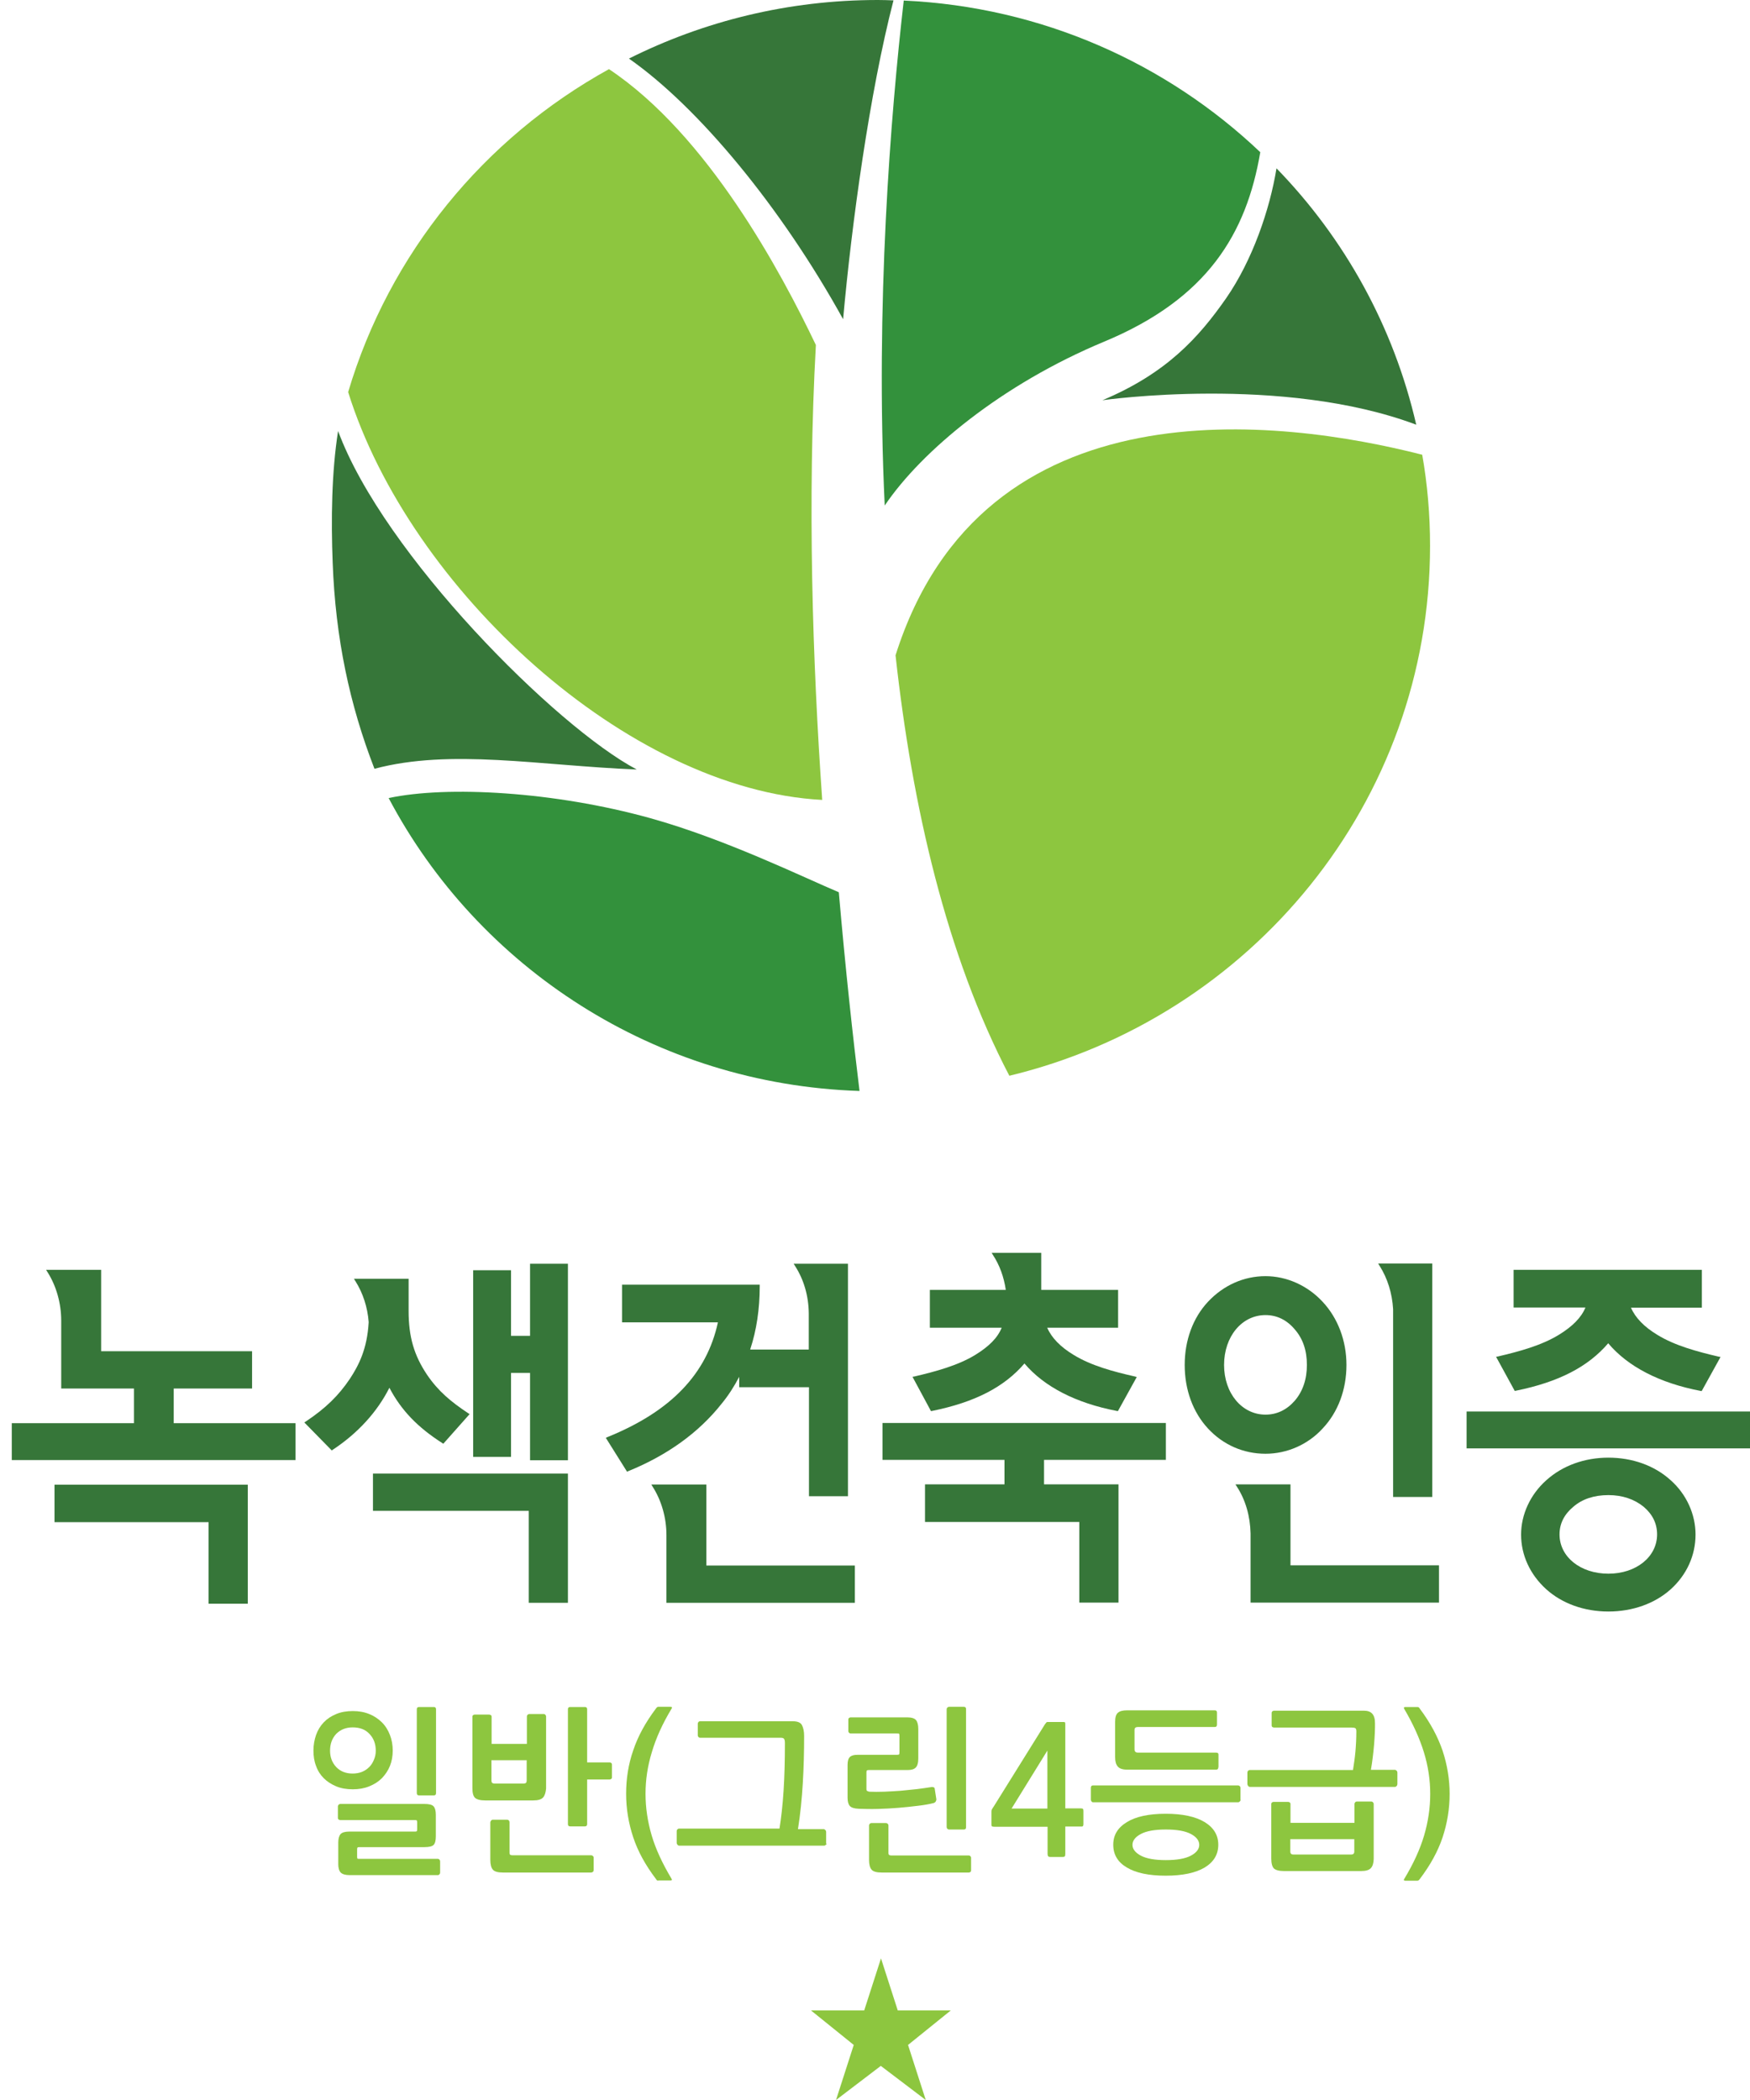
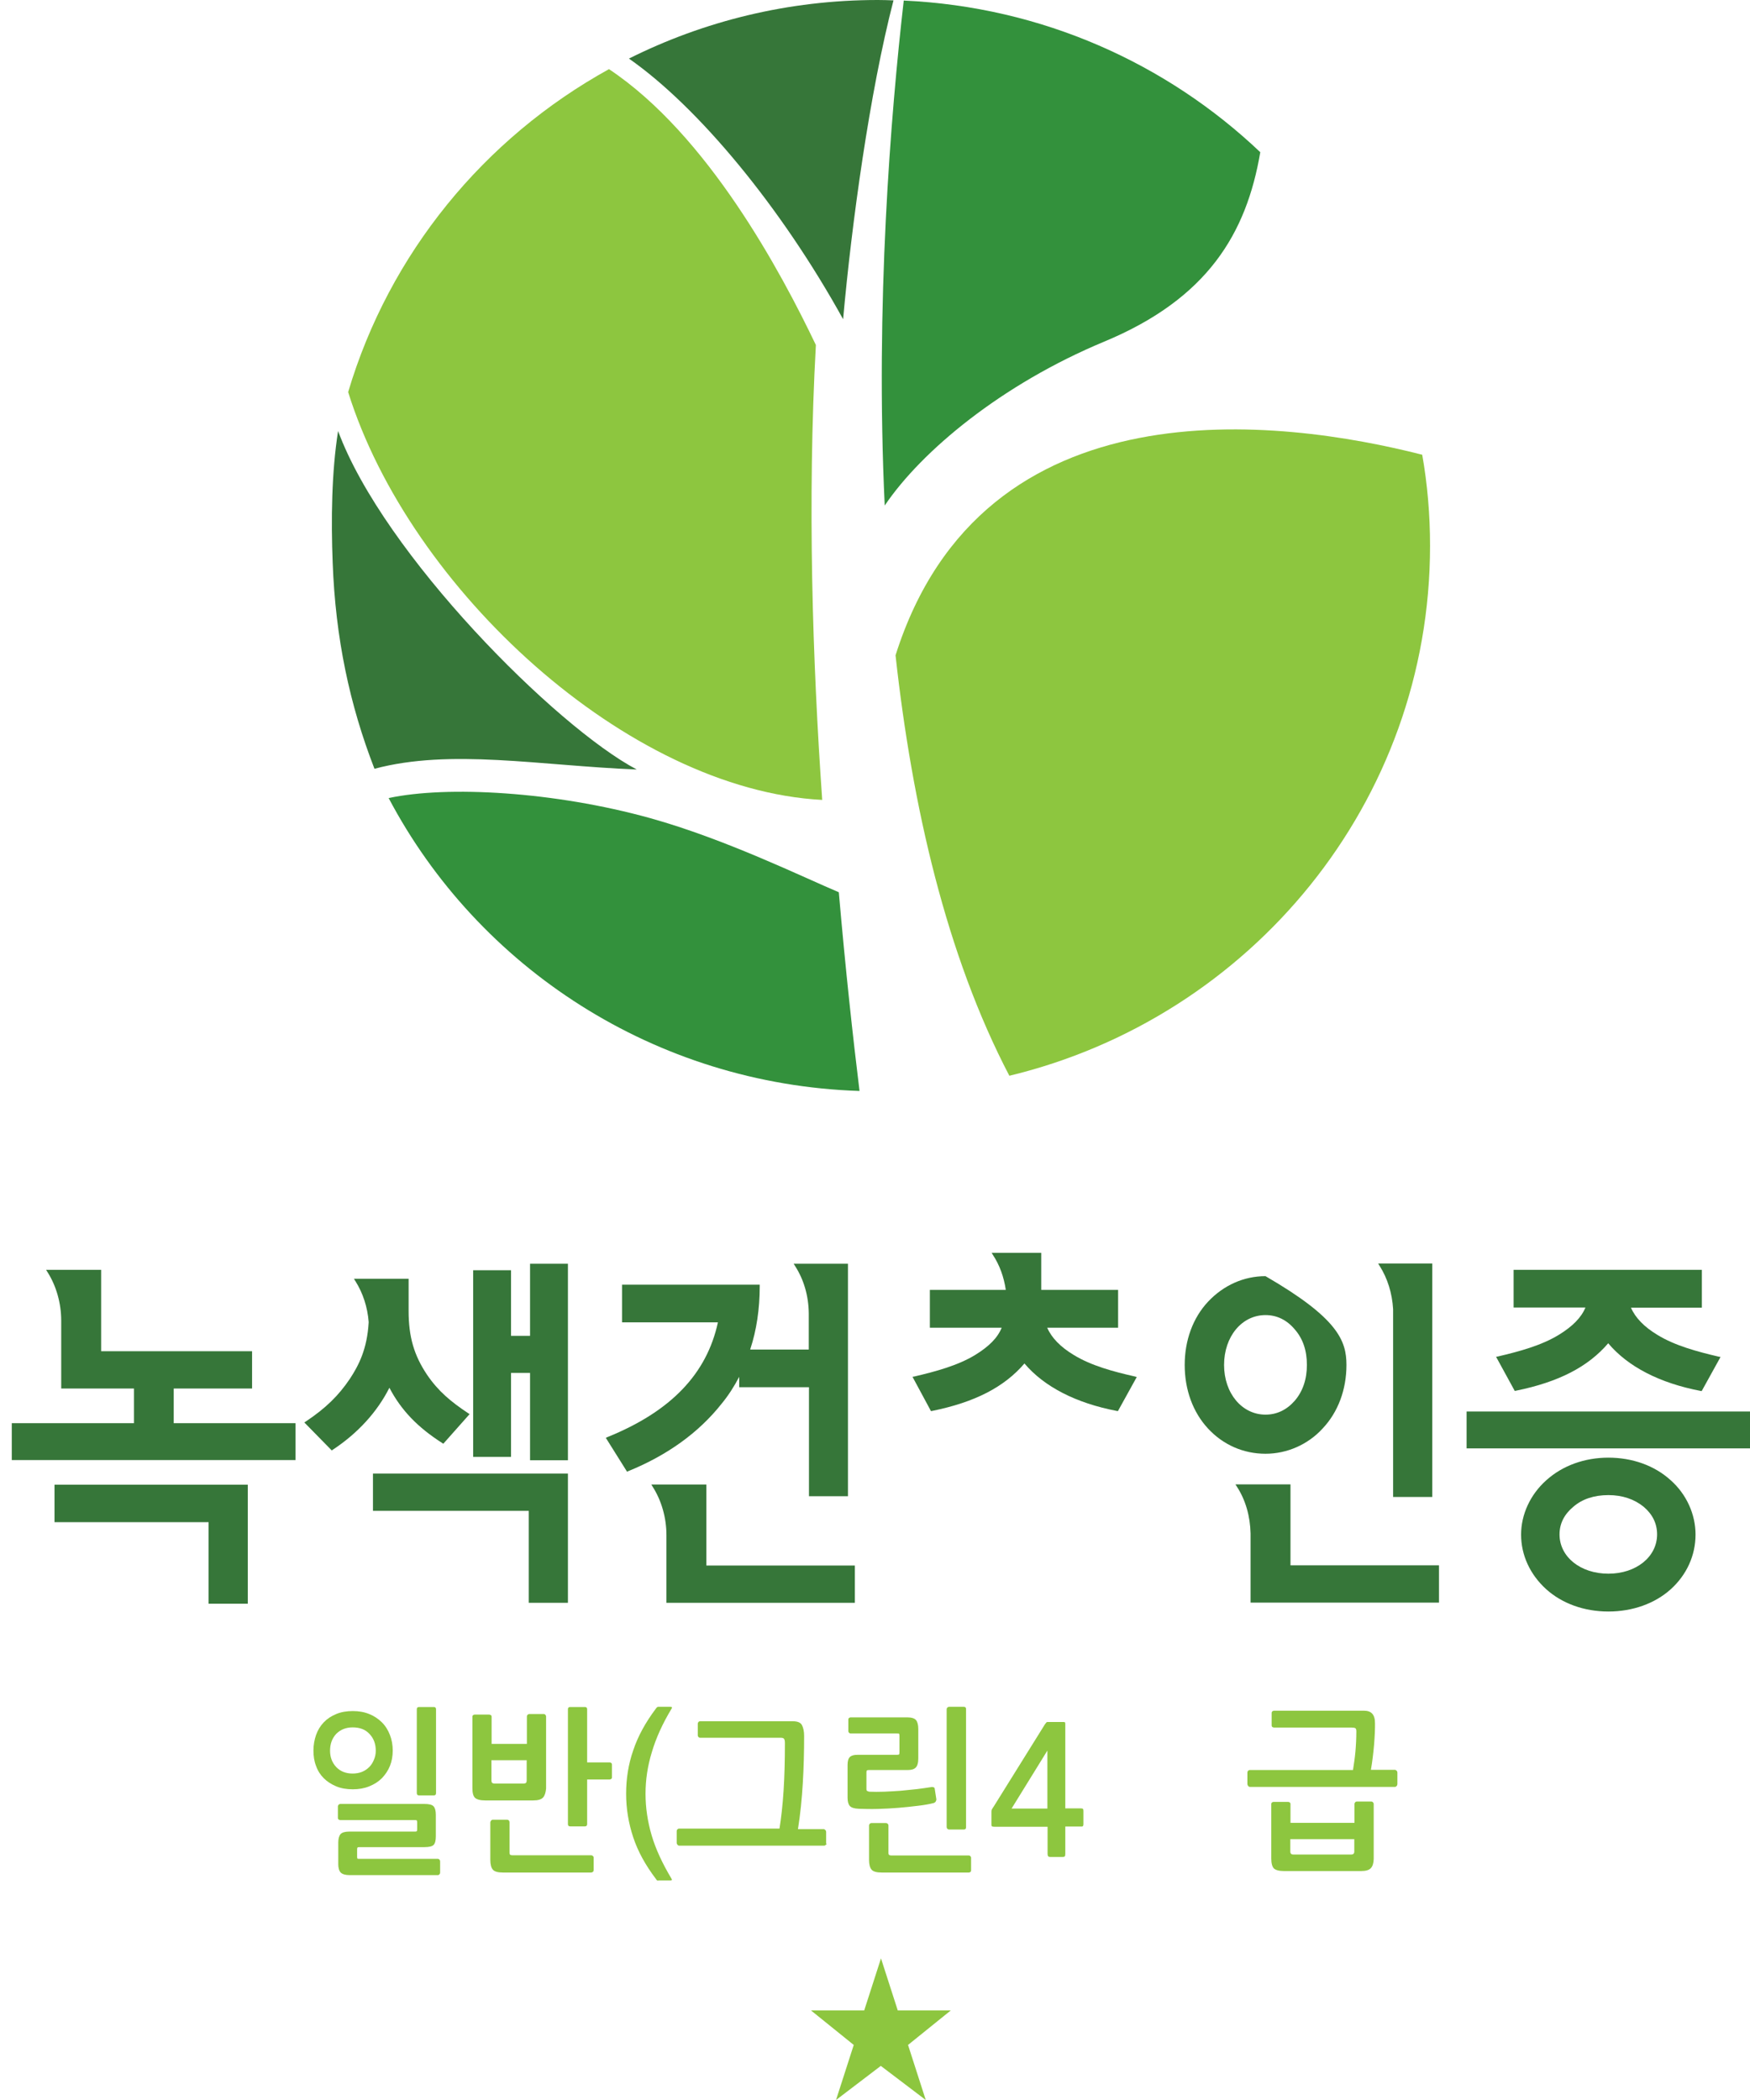
<svg xmlns="http://www.w3.org/2000/svg" width="145" height="174" viewBox="0 0 145 174" fill="none">
-   <path d="M91.345 33.162C91.345 33.162 106.262 31.027 117.345 35.19C115.475 27.049 111.409 19.753 105.767 13.947C105.211 17.372 103.773 21.565 101.593 24.714C99.321 27.971 96.647 30.935 91.345 33.162Z" fill="#367639" />
  <path d="M69.858 26.45C70.569 18.509 72.053 7.68 74.032 0.031C73.599 0.015 73.166 0 72.733 0C65.313 0 58.311 1.751 52.112 4.854C57.831 8.847 64.71 17.127 69.858 26.45Z" fill="#367639" />
  <path d="M73.305 41.887C76.351 37.371 82.998 31.841 91.484 28.309C100.064 24.745 103.279 19.338 104.423 12.611C96.678 5.253 86.337 0.568 74.882 0.046C73.8 9.492 72.517 25.221 73.305 41.887Z" fill="#33913C" />
  <path d="M68.126 66.279C67.323 54.79 66.89 41.488 67.601 28.585C64.726 22.564 58.651 11.182 50.458 5.729C40.101 11.444 32.248 21.028 28.847 32.487C33.933 48.784 51.988 65.434 68.126 66.279Z" fill="#8DC63F" />
  <path d="M74.202 54.298C75.578 66.801 78.407 79.135 83.632 89.135C103.635 84.312 118.49 66.479 118.49 45.22C118.49 42.655 118.273 40.121 117.841 37.678C106.216 34.714 81.437 31.411 74.202 54.298Z" fill="#8DC63F" />
  <path d="M53.859 67.785C45.944 65.588 37.056 65.081 32.202 66.126C39.606 80.15 54.245 89.842 71.218 90.395C70.677 86.002 70.059 80.365 69.502 73.929C66.612 72.715 60.104 69.52 53.859 67.785Z" fill="#33913C" />
  <path d="M27.564 46.618C27.796 52.885 28.971 58.399 31.027 63.699C37.365 62.009 44.707 63.438 52.761 63.76C46.068 60.227 31.769 45.896 28.013 35.712C27.472 39.138 27.425 43.085 27.564 46.618Z" fill="#367639" />
  <path d="M133.268 133.526C131.258 133.526 129.434 132.865 128.12 131.683C126.775 130.469 126.033 128.856 126.033 127.151C126.033 125.492 126.791 123.834 128.12 122.651C129.465 121.437 131.289 120.777 133.268 120.777C135.262 120.777 137.101 121.437 138.431 122.651C139.745 123.818 140.487 125.477 140.487 127.151C140.487 128.872 139.76 130.484 138.431 131.683C137.117 132.865 135.277 133.526 133.268 133.526ZM133.268 123.88C132.093 123.88 131.103 124.202 130.361 124.847C129.604 125.477 129.218 126.245 129.218 127.136C129.218 128.995 130.949 130.392 133.268 130.392C135.571 130.392 137.302 128.995 137.302 127.136C137.302 126.245 136.931 125.477 136.189 124.847C135.416 124.218 134.427 123.88 133.268 123.88Z" fill="#367639" />
  <path d="M123.961 112.421L124.131 112.39C125.894 111.975 127.718 111.484 129.171 110.593C130.299 109.902 131.026 109.164 131.366 108.335H125.414V105.217H141.012V108.35H135.138C135.493 109.18 136.235 109.948 137.333 110.608C138.786 111.499 140.625 111.991 142.388 112.405L142.558 112.436L140.996 115.262L140.904 115.247C137.534 114.602 134.89 113.25 133.252 111.299C131.582 113.25 129.155 114.51 125.6 115.232L125.507 115.247L123.961 112.421Z" fill="#367639" />
  <path d="M145 116.952H121.519V120.009H145V116.952Z" fill="#367639" />
  <path d="M17.284 132.88V126.122H4.516V123.019H20.53V132.88H17.284Z" fill="#367639" />
  <path d="M0.976 120.976V117.92H11.101V115.047H5.072V109.425C5.072 107.966 4.655 106.538 3.944 105.416L3.82 105.217H8.381V111.96H20.886V115.047H14.394V117.92H24.488V120.976H0.976V120.976Z" fill="#367639" />
  <path d="M25.215 117.859L25.338 117.782C26.992 116.676 28.044 115.647 28.987 114.249C29.713 113.143 30.424 111.791 30.548 109.549C30.455 108.305 30.069 107.137 29.45 106.154L29.327 105.955H33.856V108.612C33.856 110.762 34.304 112.298 35.386 113.911C36.329 115.294 37.38 116.154 38.787 117.091L38.911 117.168L36.731 119.625L36.639 119.564C34.598 118.258 33.238 116.845 32.264 114.986C31.259 116.983 29.651 118.75 27.58 120.117L27.487 120.178L25.215 117.859Z" fill="#367639" />
  <path d="M43.811 132.804V125.185H30.903V122.098H47.057V132.804H43.811Z" fill="#367639" />
  <path d="M43.919 120.992V113.757H42.342V120.715H39.204V105.248H42.342V110.685H43.919V104.71H47.057V120.992H43.919Z" fill="#367639" />
-   <path d="M89.428 132.788V126.107H76.644V122.989H83.229V120.961H73.12V117.904H96.601V120.961H86.506V122.989H92.674V132.788H89.428Z" fill="#367639" />
  <path d="M75.608 114.08L75.778 114.049C77.54 113.634 79.364 113.143 80.802 112.267C81.946 111.561 82.657 110.854 82.997 110.009H77.046V106.876H83.337C83.183 105.816 82.827 104.833 82.286 104.003L82.162 103.804H86.274V106.876H92.643V110.009H86.769C87.124 110.839 87.866 111.607 88.964 112.267C90.417 113.158 92.257 113.65 94.019 114.049L94.189 114.095L92.627 116.921L92.535 116.906C89.165 116.261 86.521 114.909 84.883 112.974C83.213 114.924 80.786 116.184 77.231 116.906L77.138 116.921L75.608 114.08Z" fill="#367639" />
-   <path d="M104.855 120.454C103.03 120.454 101.346 119.717 100.093 118.365C98.841 117.013 98.161 115.155 98.161 113.096C98.161 111.053 98.841 109.195 100.093 107.858C101.376 106.491 103.061 105.739 104.855 105.739C106.601 105.739 108.333 106.507 109.585 107.858C110.852 109.21 111.563 111.084 111.563 113.096C111.563 115.139 110.868 117.013 109.585 118.365C108.364 119.701 106.632 120.454 104.855 120.454ZM104.855 108.964C102.891 108.964 101.423 110.746 101.423 113.096C101.423 115.446 102.907 117.213 104.855 117.213C105.782 117.213 106.601 116.829 107.266 116.076C107.946 115.293 108.286 114.279 108.286 113.096C108.286 111.883 107.946 110.9 107.266 110.132C106.617 109.364 105.797 108.964 104.855 108.964Z" fill="#367639" />
+   <path d="M104.855 120.454C103.03 120.454 101.346 119.717 100.093 118.365C98.841 117.013 98.161 115.155 98.161 113.096C98.161 111.053 98.841 109.195 100.093 107.858C101.376 106.491 103.061 105.739 104.855 105.739C110.852 109.21 111.563 111.084 111.563 113.096C111.563 115.139 110.868 117.013 109.585 118.365C108.364 119.701 106.632 120.454 104.855 120.454ZM104.855 108.964C102.891 108.964 101.423 110.746 101.423 113.096C101.423 115.446 102.907 117.213 104.855 117.213C105.782 117.213 106.601 116.829 107.266 116.076C107.946 115.293 108.286 114.279 108.286 113.096C108.286 111.883 107.946 110.9 107.266 110.132C106.617 109.364 105.797 108.964 104.855 108.964Z" fill="#367639" />
  <path d="M103.618 132.789V127.059C103.587 125.631 103.201 124.279 102.49 123.188L102.366 122.989H106.926V129.701H119.231V132.789H103.618V132.789Z" fill="#367639" />
  <path d="M115.429 124.048V108.473C115.351 107.152 114.965 105.923 114.316 104.894L114.192 104.694H118.675V124.033H115.429V124.048Z" fill="#367639" />
  <path d="M67.029 123.972V114.94H61.248V114.08C60.83 114.878 60.351 115.631 59.779 116.322C57.893 118.703 55.296 120.577 52.05 121.898L51.957 121.944L50.195 119.133L50.334 119.072C55.574 116.952 58.558 113.849 59.485 109.564H51.54V106.446H62.948V106.569C62.948 108.458 62.685 110.209 62.175 111.76L62.16 111.822H67.013V108.826C66.998 107.367 66.596 106.016 65.885 104.91L65.761 104.71H70.26V123.972H67.029V123.972Z" fill="#367639" />
  <path d="M55.219 132.788V127.197C55.219 125.738 54.801 124.325 54.09 123.204L53.967 123.004H58.527V129.716H70.832V132.804H55.219V132.788Z" fill="#367639" />
  <path d="M78.777 166.581L75.237 169.438L76.706 174L72.981 171.174L69.271 174L70.739 169.438L67.199 166.581H71.605L72.996 162.265L74.387 166.581H78.777Z" fill="#8DC63F" />
  <path d="M32.541 145.046C32.541 145.507 32.464 145.937 32.309 146.321C32.155 146.705 31.923 147.043 31.645 147.335C31.351 147.627 31.011 147.842 30.594 148.011C30.176 148.18 29.728 148.256 29.233 148.256C28.723 148.256 28.259 148.18 27.858 148.011C27.456 147.842 27.116 147.627 26.822 147.335C26.544 147.058 26.327 146.72 26.188 146.321C26.034 145.937 25.972 145.507 25.972 145.046C25.972 144.585 26.049 144.155 26.188 143.756C26.327 143.357 26.544 143.003 26.822 142.711C27.1 142.42 27.44 142.189 27.858 142.02C28.259 141.851 28.723 141.774 29.233 141.774C29.728 141.774 30.176 141.851 30.594 142.02C31.011 142.189 31.351 142.42 31.645 142.711C31.939 143.003 32.155 143.357 32.309 143.756C32.464 144.155 32.541 144.585 32.541 145.046ZM31.135 145.062C31.135 144.493 30.965 144.032 30.609 143.664C30.269 143.295 29.805 143.126 29.218 143.126C28.661 143.126 28.213 143.31 27.858 143.664C27.517 144.032 27.348 144.493 27.348 145.062C27.348 145.599 27.517 146.045 27.858 146.413C28.198 146.767 28.646 146.951 29.218 146.951C29.496 146.951 29.759 146.905 29.991 146.813C30.223 146.72 30.424 146.582 30.594 146.413C30.764 146.244 30.887 146.045 30.98 145.814C31.088 145.568 31.135 145.323 31.135 145.062ZM36.406 155.307C36.359 155.353 36.329 155.368 36.282 155.368H28.971C28.615 155.368 28.368 155.291 28.229 155.153C28.09 155 28.028 154.769 28.028 154.462V152.665C28.028 152.358 28.09 152.127 28.213 151.974C28.337 151.835 28.584 151.759 28.94 151.759H34.396C34.474 151.759 34.52 151.743 34.535 151.728C34.551 151.697 34.566 151.651 34.566 151.559V151.021C34.566 150.914 34.551 150.852 34.535 150.837C34.52 150.822 34.474 150.806 34.381 150.806H28.198C28.151 150.806 28.105 150.791 28.058 150.76C28.012 150.729 27.997 150.683 27.997 150.637V149.67C27.997 149.624 28.028 149.577 28.058 149.531C28.105 149.485 28.151 149.47 28.198 149.47H35.169C35.54 149.47 35.803 149.531 35.927 149.67C36.05 149.808 36.112 150.038 36.112 150.376V152.158C36.112 152.496 36.05 152.742 35.927 152.864C35.803 152.987 35.556 153.049 35.169 153.049H29.759C29.682 153.049 29.635 153.064 29.62 153.08C29.604 153.11 29.589 153.156 29.589 153.233V153.848C29.589 153.94 29.604 153.986 29.62 154.001C29.635 154.017 29.682 154.017 29.774 154.017H36.267C36.313 154.017 36.359 154.032 36.406 154.078C36.452 154.124 36.468 154.17 36.468 154.232V155.169C36.468 155.215 36.452 155.261 36.406 155.307ZM36.128 148.579C36.128 148.702 36.066 148.763 35.942 148.763H34.721C34.597 148.763 34.535 148.702 34.535 148.564V141.621C34.535 141.498 34.597 141.437 34.721 141.437H35.942C36.066 141.437 36.128 141.498 36.128 141.621V148.579Z" fill="#8DC63F" />
  <path d="M45.001 148.932C44.846 149.101 44.583 149.178 44.181 149.178H40.193C39.791 149.178 39.513 149.101 39.358 148.963C39.204 148.809 39.142 148.548 39.142 148.149V142.235C39.142 142.189 39.157 142.143 39.204 142.112C39.235 142.082 39.281 142.066 39.328 142.066H40.533C40.58 142.066 40.626 142.082 40.672 142.112C40.719 142.143 40.734 142.189 40.734 142.235V144.493H43.656V142.22C43.656 142.174 43.671 142.128 43.718 142.082C43.764 142.036 43.795 142.02 43.841 142.02H45.063C45.109 142.02 45.155 142.036 45.186 142.082C45.217 142.128 45.248 142.158 45.248 142.22V148.195C45.217 148.518 45.14 148.779 45.001 148.932ZM49.113 155.107C49.066 155.138 49.02 155.153 48.974 155.153H41.677C41.26 155.153 40.982 155.076 40.843 154.923C40.703 154.769 40.626 154.493 40.626 154.109V151.006C40.626 150.96 40.642 150.914 40.688 150.852C40.734 150.806 40.765 150.776 40.827 150.776H42.017C42.079 150.776 42.126 150.791 42.156 150.837C42.203 150.883 42.218 150.929 42.218 150.991V153.494C42.218 153.586 42.234 153.663 42.28 153.679C42.311 153.709 42.388 153.725 42.481 153.725H48.989C49.035 153.725 49.082 153.74 49.128 153.786C49.175 153.832 49.19 153.863 49.19 153.924V154.969C49.175 155.03 49.159 155.076 49.113 155.107ZM43.64 145.845H40.719V147.535C40.719 147.703 40.796 147.78 40.966 147.78H43.393C43.563 147.78 43.64 147.703 43.64 147.535V145.845V145.845ZM50.643 147.396C50.597 147.427 50.566 147.442 50.519 147.442H48.649V151.144C48.649 151.267 48.587 151.328 48.463 151.328H47.242C47.118 151.328 47.057 151.267 47.057 151.144V141.621C47.057 141.498 47.118 141.437 47.242 141.437H48.463C48.587 141.437 48.649 141.498 48.649 141.621V146.029H50.519C50.566 146.029 50.612 146.045 50.643 146.075C50.689 146.106 50.705 146.152 50.705 146.198V147.258C50.705 147.335 50.689 147.366 50.643 147.396Z" fill="#8DC63F" />
  <path d="M54.538 155.829C54.461 155.829 54.399 155.783 54.353 155.691C53.487 154.554 52.853 153.402 52.467 152.234C52.08 151.067 51.879 149.869 51.879 148.625C51.879 147.381 52.065 146.183 52.467 145.031C52.853 143.863 53.487 142.711 54.353 141.559C54.414 141.467 54.476 141.421 54.538 141.421H55.558C55.682 141.421 55.713 141.482 55.636 141.59C54.894 142.819 54.353 144.017 54.013 145.169C53.657 146.321 53.487 147.473 53.487 148.625C53.487 149.777 53.657 150.929 53.997 152.081C54.337 153.233 54.894 154.416 55.636 155.66C55.667 155.706 55.667 155.737 55.667 155.767C55.651 155.798 55.62 155.813 55.558 155.813H54.538V155.829Z" fill="#8DC63F" />
  <path d="M68.435 152.849C68.389 152.895 68.343 152.925 68.296 152.925H56.27C56.208 152.925 56.177 152.895 56.131 152.849C56.1 152.802 56.069 152.756 56.069 152.695V151.727C56.069 151.666 56.084 151.62 56.131 151.574C56.177 151.528 56.208 151.512 56.27 151.512H64.586C64.725 150.637 64.849 149.577 64.926 148.363C65.004 147.135 65.035 145.829 65.035 144.447C65.035 144.278 65.019 144.155 64.973 144.093C64.942 144.016 64.834 143.986 64.679 143.986H58.001C57.955 143.986 57.908 143.97 57.877 143.924C57.831 143.878 57.816 143.832 57.816 143.786V142.818C57.816 142.772 57.831 142.726 57.877 142.68C57.908 142.634 57.955 142.619 58.001 142.619H65.684C66.086 142.619 66.349 142.726 66.457 142.957C66.565 143.172 66.627 143.463 66.627 143.832C66.627 145.153 66.596 146.443 66.519 147.734C66.441 149.024 66.318 150.299 66.117 151.558H68.25C68.296 151.558 68.343 151.589 68.389 151.635C68.435 151.681 68.451 151.727 68.451 151.789V152.756C68.513 152.756 68.497 152.802 68.435 152.849Z" fill="#8DC63F" />
  <path d="M77.509 149.301C77.463 149.347 77.417 149.377 77.37 149.393C77.015 149.485 76.582 149.562 76.056 149.623C75.546 149.685 75.005 149.746 74.433 149.792C73.861 149.838 73.289 149.869 72.717 149.884C72.145 149.9 71.62 149.884 71.141 149.869C70.785 149.854 70.538 149.777 70.414 149.639C70.29 149.5 70.228 149.27 70.228 148.963V146.229C70.228 145.921 70.29 145.706 70.414 145.584C70.538 145.461 70.739 145.399 71.048 145.399H74.325C74.418 145.399 74.464 145.384 74.495 145.368C74.51 145.353 74.526 145.292 74.526 145.184V143.832C74.526 143.725 74.51 143.663 74.495 143.648C74.48 143.633 74.418 143.633 74.325 143.633H70.476C70.43 143.633 70.383 143.617 70.352 143.571C70.306 143.525 70.29 143.495 70.29 143.433V142.465C70.29 142.419 70.306 142.373 70.352 142.343C70.399 142.312 70.43 142.296 70.476 142.296H75.175C75.531 142.296 75.778 142.373 75.902 142.527C76.025 142.68 76.087 142.926 76.087 143.264V145.706C76.087 146.075 76.01 146.321 75.871 146.459C75.732 146.597 75.515 146.659 75.222 146.659H71.991C71.913 146.659 71.867 146.674 71.836 146.689C71.805 146.72 71.79 146.766 71.79 146.858V148.21C71.79 148.302 71.805 148.379 71.852 148.394C71.898 148.425 71.96 148.44 72.037 148.456C72.408 148.471 72.81 148.471 73.258 148.456C73.707 148.44 74.155 148.41 74.619 148.379C75.082 148.333 75.531 148.287 75.979 148.241C76.427 148.179 76.814 148.133 77.169 148.072C77.231 148.056 77.293 148.072 77.355 148.087C77.417 148.118 77.448 148.149 77.448 148.21L77.587 149.101C77.571 149.193 77.556 149.239 77.509 149.301ZM80.4 155.107C80.354 155.138 80.323 155.153 80.276 155.153H73.057C72.64 155.153 72.362 155.076 72.223 154.922C72.084 154.769 72.006 154.492 72.006 154.108V151.251C72.006 151.205 72.022 151.159 72.068 151.113C72.114 151.067 72.161 151.052 72.207 151.052H73.397C73.459 151.052 73.506 151.067 73.552 151.113C73.598 151.159 73.614 151.205 73.614 151.251V153.509C73.614 153.602 73.629 153.678 73.676 153.694C73.707 153.724 73.784 153.74 73.861 153.74H80.276C80.323 153.74 80.369 153.755 80.4 153.801C80.446 153.847 80.462 153.878 80.462 153.939V154.984C80.462 155.03 80.446 155.076 80.4 155.107ZM80.044 151.405C80.044 151.528 79.983 151.589 79.859 151.589H78.638C78.591 151.589 78.545 151.574 78.499 151.528C78.452 151.482 78.437 151.436 78.437 151.374V141.621C78.437 141.574 78.452 141.528 78.499 141.482C78.545 141.436 78.576 141.421 78.638 141.421H79.859C79.983 141.421 80.044 141.482 80.044 141.605V151.405Z" fill="#8DC63F" />
  <path d="M88.268 151.374V153.601C88.268 153.709 88.252 153.786 88.222 153.816C88.191 153.847 88.129 153.862 88.036 153.862H87.047C86.939 153.862 86.877 153.847 86.846 153.801C86.815 153.755 86.799 153.693 86.799 153.601V151.359H82.378C82.286 151.359 82.224 151.343 82.193 151.328C82.162 151.313 82.147 151.267 82.147 151.174V150.084C82.147 150.022 82.162 149.946 82.208 149.884C82.239 149.823 82.286 149.761 82.317 149.715L86.583 142.865C86.645 142.788 86.676 142.742 86.707 142.711C86.722 142.68 86.784 142.68 86.877 142.68H88.129C88.206 142.68 88.237 142.696 88.252 142.726C88.268 142.757 88.268 142.818 88.268 142.895V149.838H89.551C89.628 149.838 89.69 149.853 89.721 149.869C89.752 149.899 89.767 149.961 89.767 150.053V151.128C89.767 151.22 89.752 151.282 89.721 151.313C89.69 151.343 89.644 151.343 89.551 151.343H88.268V151.374ZM83.816 149.853H86.784V145.046L83.816 149.853Z" fill="#8DC63F" />
-   <path d="M102.737 149.255C102.691 149.301 102.645 149.332 102.598 149.332H90.587C90.525 149.332 90.479 149.316 90.448 149.27C90.417 149.224 90.386 149.178 90.386 149.116V148.133C90.386 147.995 90.448 147.934 90.572 147.934H102.583C102.629 147.934 102.676 147.949 102.722 147.995C102.768 148.041 102.784 148.087 102.784 148.133V149.116C102.815 149.147 102.784 149.193 102.737 149.255ZM100.944 152.849C100.944 153.648 100.573 154.277 99.816 154.738C99.058 155.184 97.992 155.414 96.585 155.414C95.178 155.414 94.112 155.184 93.37 154.738C92.612 154.293 92.241 153.663 92.241 152.849C92.241 152.05 92.612 151.436 93.37 150.975C94.112 150.514 95.194 150.284 96.585 150.284C97.976 150.284 99.058 150.514 99.816 150.975C100.573 151.436 100.944 152.066 100.944 152.849ZM100.898 146.582C100.867 146.613 100.821 146.628 100.774 146.628H93.385C93.014 146.628 92.751 146.536 92.612 146.367C92.458 146.183 92.396 145.937 92.396 145.584V142.665C92.396 142.297 92.473 142.035 92.628 141.913C92.782 141.774 93.045 141.713 93.385 141.713H100.65C100.774 141.713 100.836 141.774 100.836 141.897V142.896C100.836 143.034 100.774 143.095 100.65 143.095H94.266C94.096 143.095 94.003 143.172 94.003 143.341V144.954C94.003 145.031 94.019 145.092 94.065 145.138C94.096 145.184 94.174 145.215 94.266 145.215H100.728C100.805 145.215 100.851 145.23 100.898 145.246C100.929 145.261 100.96 145.307 100.96 145.399V146.382C100.944 146.49 100.929 146.551 100.898 146.582ZM96.6 151.589C95.673 151.589 94.993 151.712 94.529 151.958C94.065 152.204 93.833 152.511 93.833 152.864C93.833 153.202 94.065 153.509 94.529 153.755C94.993 154.001 95.688 154.124 96.6 154.124C97.512 154.124 98.208 154.001 98.672 153.755C99.136 153.509 99.367 153.202 99.367 152.864C99.367 152.511 99.136 152.204 98.672 151.958C98.208 151.712 97.528 151.589 96.6 151.589Z" fill="#8DC63F" />
  <path d="M113.929 142.788C113.929 143.019 113.929 143.28 113.913 143.587C113.898 143.894 113.882 144.217 113.852 144.555C113.821 144.892 113.79 145.246 113.743 145.599C113.697 145.968 113.651 146.306 113.589 146.644H115.583C115.629 146.644 115.676 146.674 115.722 146.72C115.768 146.766 115.784 146.813 115.784 146.874V147.826C115.784 147.872 115.768 147.934 115.722 147.98C115.676 148.041 115.629 148.057 115.583 148.057H103.556C103.495 148.057 103.464 148.026 103.417 147.98C103.386 147.934 103.355 147.872 103.355 147.826V146.874C103.355 146.813 103.371 146.766 103.417 146.72C103.464 146.674 103.495 146.659 103.556 146.659H112.105C112.182 146.167 112.259 145.661 112.306 145.138C112.352 144.616 112.383 144.048 112.383 143.449C112.383 143.31 112.352 143.218 112.29 143.188C112.228 143.157 112.136 143.141 111.997 143.141H105.566C105.52 143.141 105.473 143.126 105.427 143.095C105.381 143.065 105.365 143.019 105.365 142.972V141.928C105.365 141.867 105.396 141.82 105.427 141.79C105.473 141.759 105.52 141.744 105.566 141.744H113.017C113.311 141.744 113.542 141.82 113.697 141.989C113.852 142.158 113.929 142.42 113.929 142.788ZM113.589 154.784C113.434 154.953 113.171 155.03 112.77 155.03H106.385C105.983 155.03 105.705 154.953 105.551 154.815C105.411 154.662 105.334 154.4 105.334 153.986V149.47C105.334 149.424 105.35 149.378 105.396 149.347C105.427 149.316 105.473 149.301 105.52 149.301H106.741C106.787 149.301 106.834 149.316 106.864 149.347C106.911 149.378 106.926 149.424 106.926 149.47V151.037H112.228V149.47C112.228 149.424 112.244 149.378 112.29 149.332C112.321 149.286 112.368 149.27 112.414 149.27H113.635C113.682 149.27 113.712 149.286 113.759 149.332C113.79 149.378 113.821 149.408 113.821 149.47V154.047C113.805 154.37 113.743 154.615 113.589 154.784ZM112.213 152.388H106.911V153.417C106.911 153.586 107.004 153.663 107.174 153.663H111.95C112.12 153.663 112.213 153.586 112.213 153.417V152.388Z" fill="#8DC63F" />
-   <path d="M117.639 155.691C117.577 155.783 117.515 155.829 117.453 155.829H116.433C116.371 155.829 116.325 155.814 116.325 155.783C116.309 155.752 116.325 155.706 116.356 155.675C117.098 154.447 117.654 153.248 117.994 152.096C118.334 150.944 118.504 149.792 118.504 148.64C118.504 147.488 118.334 146.336 117.979 145.184C117.623 144.032 117.082 142.834 116.356 141.605C116.294 141.498 116.325 141.437 116.433 141.437H117.453C117.531 141.437 117.592 141.483 117.639 141.575C118.504 142.727 119.123 143.879 119.525 145.046C119.911 146.214 120.112 147.412 120.112 148.64C120.112 149.885 119.911 151.083 119.525 152.25C119.138 153.402 118.504 154.554 117.639 155.691Z" fill="#8DC63F" />
</svg>